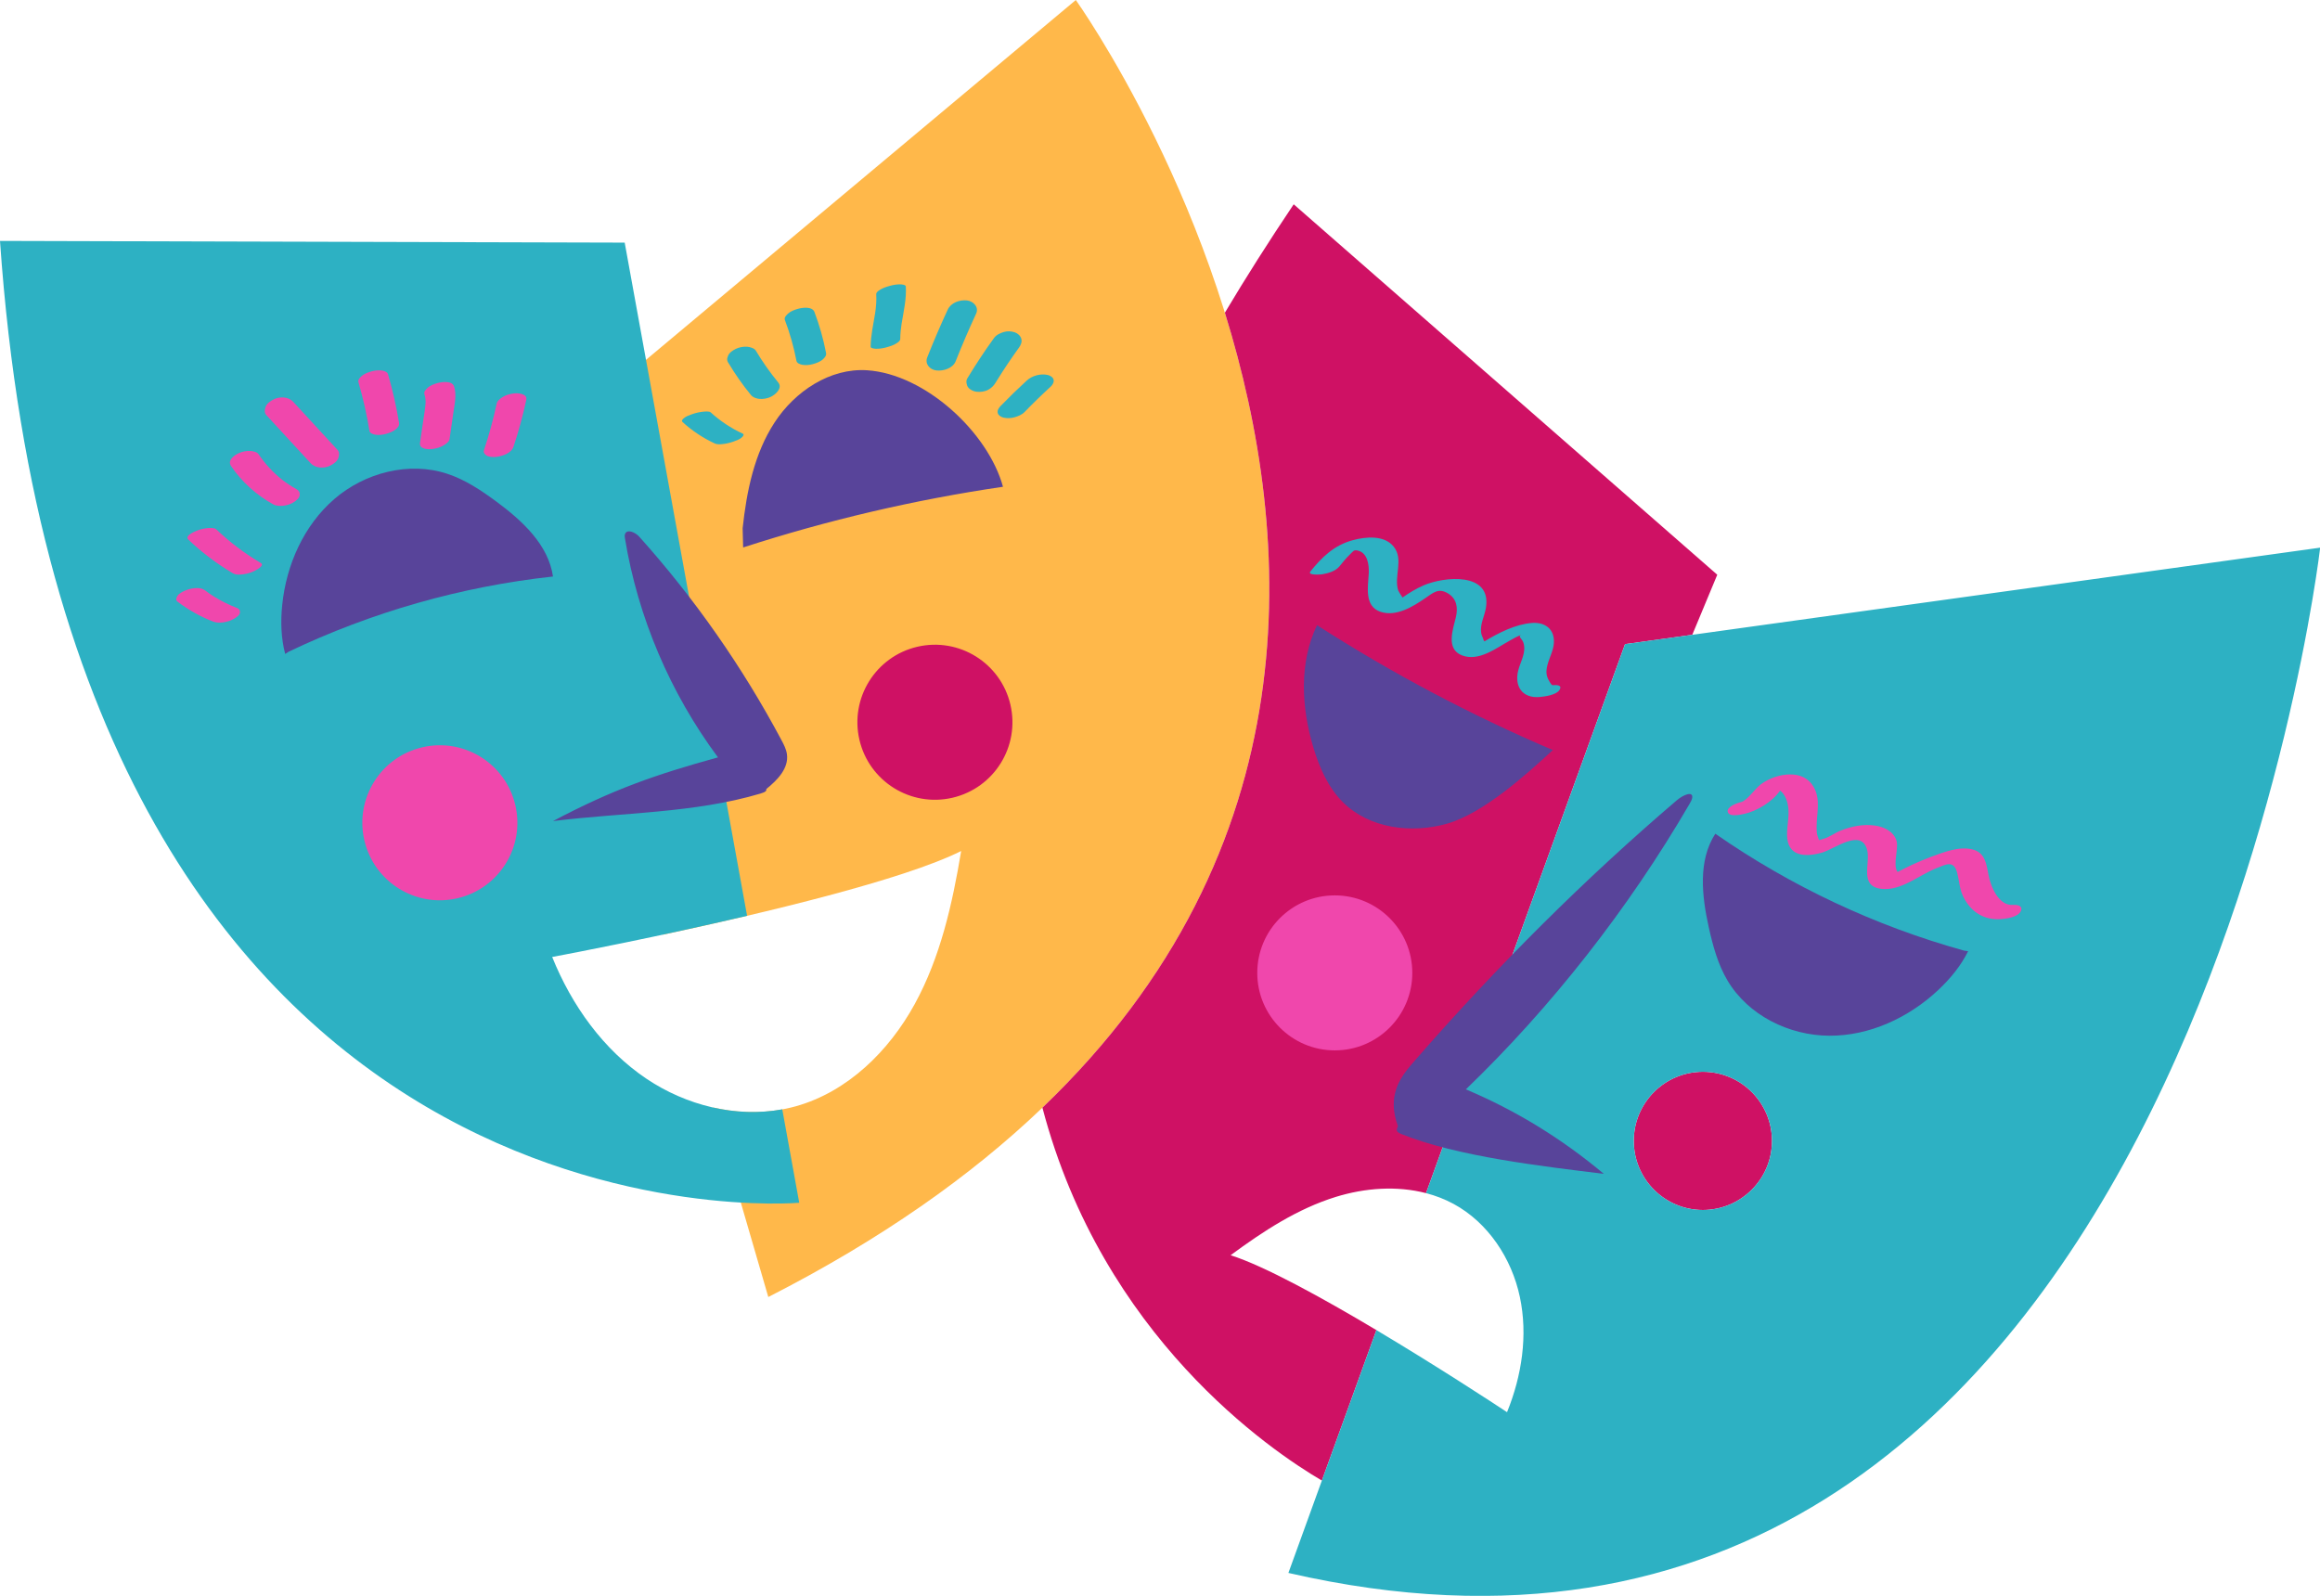
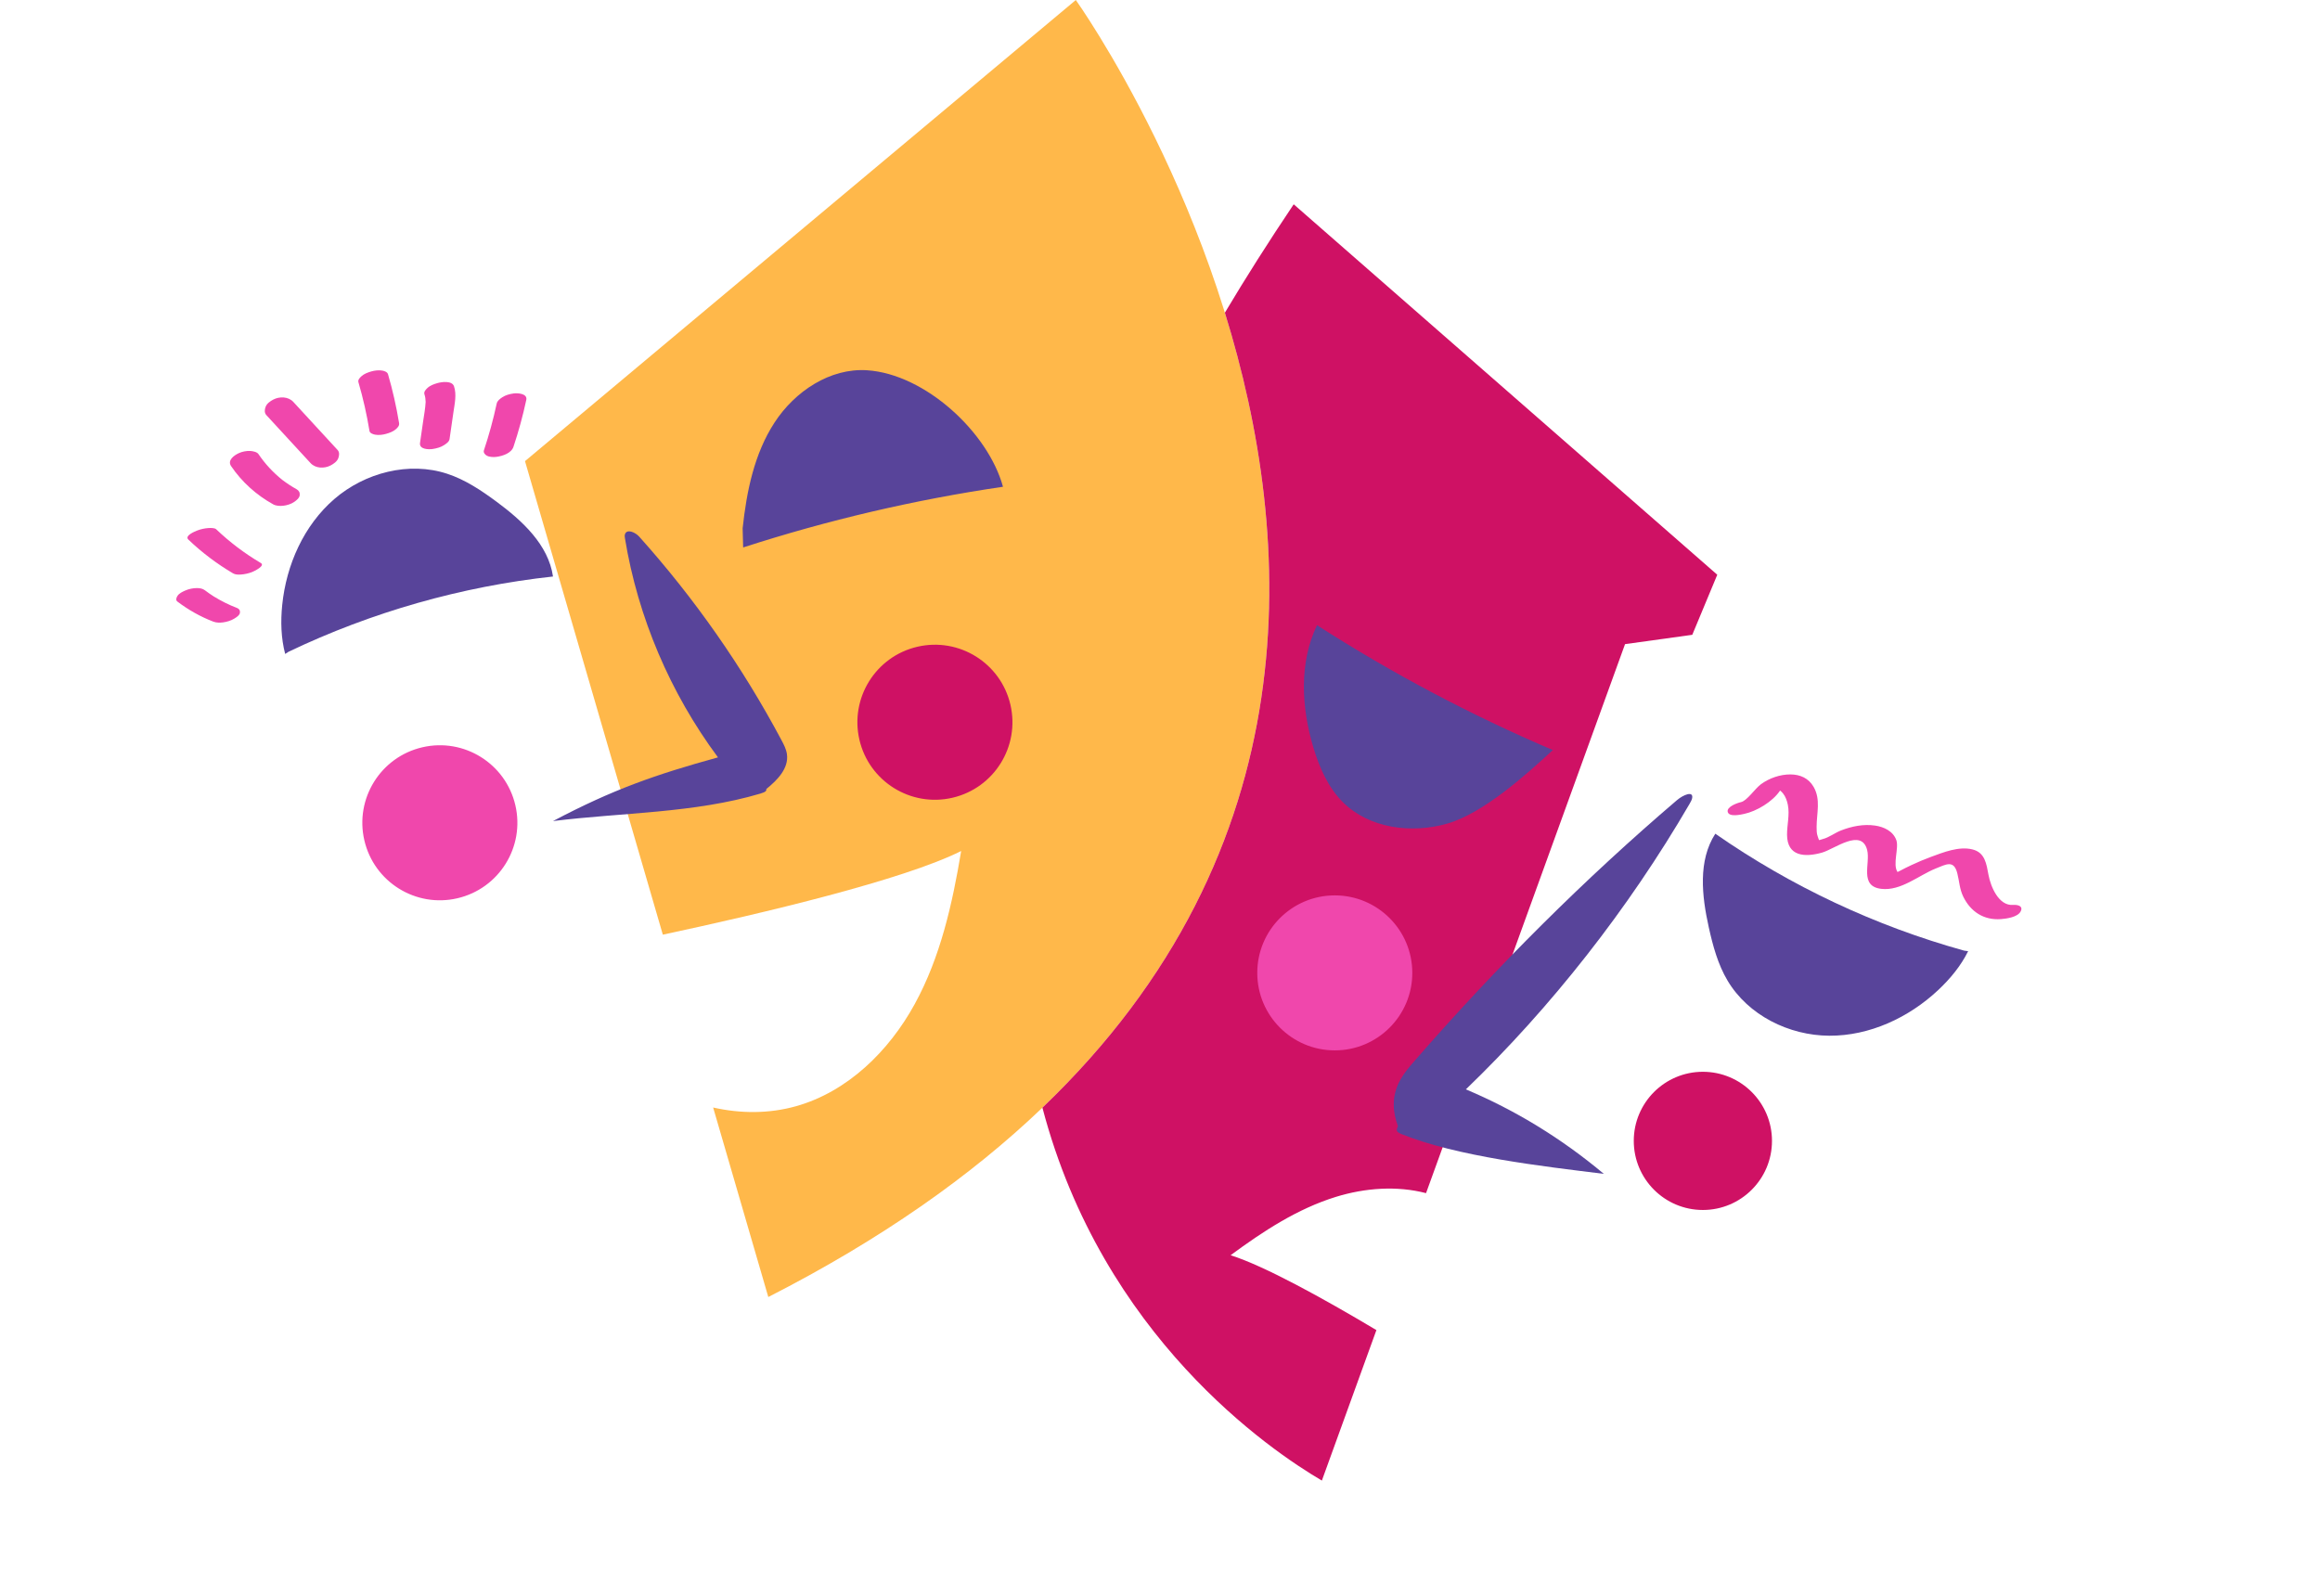
<svg xmlns="http://www.w3.org/2000/svg" fill="#000000" height="329.1" preserveAspectRatio="xMidYMid meet" version="1" viewBox="0.0 0.0 478.4 329.1" width="478.4" zoomAndPan="magnify">
  <defs>
    <clipPath id="a">
      <path d="M 0 49 L 478.43 49 L 478.43 329.121 L 0 329.121 Z M 0 49" />
    </clipPath>
  </defs>
  <g>
    <g id="change1_1">
      <path d="M 221.84 0.004 L 108.258 95.098 L 136.68 192.754 C 157.555 188.289 186.254 181.469 198.199 175.504 C 196.387 186.406 193.926 197.391 188.613 207.082 C 183.301 216.777 174.77 225.148 164.129 228.137 C 158.566 229.695 152.691 229.672 147.055 228.398 L 158.43 267.48 C 345.039 172.254 221.84 0.004 221.84 0.004" fill="#ffb84a" />
    </g>
    <g id="change2_1">
      <path d="M 354.113 118.527 L 266.77 42.133 C 261.633 49.777 256.91 57.227 252.578 64.488 C 267.051 111.141 270.672 175.094 214.953 228.43 C 227.363 275.695 262.047 299.16 272.578 305.336 L 283.824 274.301 C 272.609 267.613 260.695 261.059 253.762 258.863 C 260.453 253.922 267.531 249.277 275.48 246.824 C 281.469 244.977 288.051 244.492 294.059 246.059 L 335.094 132.84 L 348.961 130.914 Z M 351.145 221.031 C 343.273 221.031 336.895 227.41 336.895 235.281 C 336.895 243.152 343.273 249.531 351.145 249.531 C 359.012 249.531 365.395 243.152 365.395 235.281 C 365.395 227.41 359.012 221.031 351.145 221.031 Z M 208.355 145.324 C 210.355 153.922 205.008 162.516 196.41 164.516 C 187.812 166.516 179.223 161.168 177.219 152.57 C 175.219 143.973 180.566 135.379 189.164 133.379 C 197.762 131.379 206.355 136.727 208.355 145.324" fill="#cf1164" />
    </g>
    <g clip-path="url(#a)" id="change3_1">
-       <path d="M 147.387 91.453 C 147.848 91.668 148.434 91.637 148.922 91.59 C 149.711 91.516 150.555 91.32 151.297 91.047 C 151.871 90.832 152.574 90.605 153.012 90.164 C 153.188 89.992 153.539 89.605 153.145 89.422 C 150.734 88.305 148.512 86.824 146.547 85.039 C 146.254 84.773 145.309 84.875 145.008 84.902 C 144.223 84.977 143.375 85.172 142.637 85.445 C 142.059 85.66 141.359 85.887 140.918 86.328 C 140.684 86.562 140.477 86.789 140.785 87.07 C 142.75 88.855 144.977 90.336 147.387 91.453 Z M 133.352 222.496 C 124.41 216.5 117.891 207.336 113.863 197.355 C 118.547 196.48 135.855 193.141 154.055 188.867 L 128.816 50.035 L 0 49.684 C 14.68 261.387 164.809 248.043 164.809 248.043 L 161.309 228.773 C 151.723 230.543 141.484 227.949 133.352 222.496 Z M 154.863 81.477 C 155.27 81.969 155.965 82.195 156.574 82.258 C 157.34 82.336 158.293 82.172 158.977 81.824 C 159.934 81.34 161.438 80.051 160.469 78.867 C 158.766 76.793 157.223 74.598 155.848 72.297 C 155.547 71.793 154.645 71.566 154.133 71.512 C 153.367 71.434 152.418 71.602 151.73 71.945 C 151.125 72.254 150.434 72.68 150.148 73.328 C 150.086 73.508 150.023 73.691 149.965 73.871 C 149.91 74.254 150.004 74.598 150.242 74.902 C 151.617 77.203 153.16 79.402 154.863 81.477 Z M 210.602 69.871 C 210.441 69.266 209.871 68.75 209.289 68.547 C 208.551 68.289 207.715 68.246 206.961 68.477 C 206.227 68.699 205.441 69.062 204.977 69.703 C 203.02 72.406 201.191 75.195 199.457 78.051 C 199.148 78.559 199.285 79.379 199.609 79.84 C 199.98 80.367 200.738 80.719 201.363 80.785 C 202.172 80.875 203.051 80.77 203.773 80.379 C 204.461 80.008 204.918 79.543 205.324 78.875 C 205.41 78.73 205.5 78.586 205.59 78.441 C 207.023 76.133 208.535 73.879 210.129 71.676 C 210.508 71.156 210.777 70.527 210.602 69.871 Z M 216.039 77.328 C 214.574 77 212.832 77.469 211.727 78.48 C 209.871 80.184 208.066 81.938 206.316 83.742 C 205.969 84.102 205.598 84.633 205.742 85.176 C 205.883 85.691 206.477 86.02 206.953 86.129 C 207.699 86.297 208.512 86.258 209.242 86.043 C 209.969 85.832 210.734 85.523 211.27 84.973 C 213.02 83.164 214.824 81.41 216.68 79.711 C 217.039 79.383 217.391 78.797 217.254 78.281 C 217.113 77.762 216.516 77.434 216.039 77.328 Z M 289.539 123.676 C 289.578 123.719 289.602 123.738 289.605 123.727 C 289.621 123.68 289.594 123.668 289.539 123.676 Z M 270.211 117.859 C 272.621 114.848 275.148 112.422 278.977 111.395 C 281.637 110.68 285.461 110.309 287.398 112.742 C 289.512 115.391 287.375 118.836 288.328 121.789 C 288.371 121.926 288.848 122.691 289.211 123.223 C 290.582 122.273 291.984 121.402 293.52 120.734 C 297.77 118.883 307.605 117.887 306.414 125.32 C 306.137 127.062 305.148 128.734 305.43 130.535 C 305.52 131.105 305.855 131.582 305.969 132.117 C 306.031 132.164 306.086 132.207 306.137 132.254 C 309.035 130.5 312.469 128.754 315.848 128.473 C 318.566 128.246 320.609 129.719 320.418 132.621 C 320.312 134.184 319.516 135.57 319.117 137.055 C 318.863 137.992 318.77 138.84 319.113 139.746 C 319.246 140.098 319.871 141.328 320.148 141.305 C 321.02 141.227 322.227 141.266 321.582 142.289 C 320.934 143.32 318.594 143.645 317.5 143.742 C 313.934 144.062 312.18 141.531 313.102 138.137 C 313.598 136.305 314.727 134.574 314.164 132.617 C 313.898 131.676 312.914 131.293 313.68 130.93 C 312.871 131.23 312.055 131.703 311.34 132.102 C 308.539 133.648 304.93 136.492 301.473 135.156 C 298.082 133.848 299.629 129.762 300.215 127.27 C 300.672 125.328 300.395 123.469 298.574 122.371 C 296.637 121.207 295.602 122.191 293.914 123.348 C 291.387 125.086 287.887 127.262 284.656 126.164 C 281.273 125.012 282.105 120.949 282.246 118.266 C 282.336 116.559 282.039 113.98 279.941 113.527 C 279.141 113.355 279.074 113.66 278.305 114.402 C 277.547 115.133 276.883 115.957 276.223 116.777 C 275.406 117.797 273.887 118.227 272.648 118.434 C 272.469 118.465 269.52 118.719 270.211 117.859 Z M 365.395 235.281 C 365.395 227.41 359.012 221.031 351.145 221.031 C 343.273 221.031 336.895 227.41 336.895 235.281 C 336.895 243.152 343.273 249.531 351.145 249.531 C 359.012 249.531 365.395 243.152 365.395 235.281 Z M 478.434 112.941 C 478.434 112.941 449.168 366.59 265.676 324.383 L 283.824 274.301 C 296.191 281.676 307.711 289.207 310.762 291.23 C 313.812 283.73 315.094 275.363 313.402 267.445 C 311.719 259.523 306.852 252.137 299.734 248.277 C 297.93 247.301 296.027 246.57 294.059 246.059 L 335.094 132.84 Z M 164.504 63.699 C 163.793 63.906 163.012 64.188 162.465 64.707 C 162.148 65.004 161.664 65.492 161.848 65.98 C 162.883 68.723 163.684 71.551 164.238 74.43 C 164.332 74.914 165.02 75.145 165.41 75.223 C 166.113 75.367 167 75.273 167.68 75.074 C 168.395 74.867 169.176 74.59 169.723 74.07 C 170.078 73.73 170.441 73.328 170.34 72.793 C 169.781 69.914 168.984 67.09 167.945 64.348 C 167.496 63.148 165.445 63.426 164.504 63.699 Z M 185.719 58.648 C 184.996 58.613 184.176 58.758 183.488 58.953 C 182.777 59.152 182.02 59.387 181.402 59.805 C 181.094 60.012 180.66 60.27 180.688 60.699 C 180.766 62.004 180.648 63.297 180.461 64.586 C 180.094 66.883 179.559 69.168 179.535 71.504 C 179.531 71.863 180.477 71.914 180.605 71.922 C 181.324 71.957 182.148 71.809 182.836 71.617 C 183.547 71.414 184.305 71.184 184.918 70.766 C 185.242 70.547 185.633 70.309 185.637 69.871 C 185.645 68.82 185.762 67.785 185.918 66.75 C 186.332 64.207 186.945 61.66 186.785 59.066 C 186.766 58.703 185.875 58.656 185.719 58.648 Z M 201.285 64.676 C 199.789 67.906 198.383 71.18 197.07 74.488 C 196.488 75.957 194.527 76.555 193.109 76.398 C 191.734 76.25 190.664 75.055 191.211 73.68 C 192.523 70.367 193.926 67.094 195.426 63.863 C 196.094 62.418 197.895 61.793 199.387 61.957 C 200.699 62.098 201.914 63.316 201.285 64.676" fill="#2db1c3" />
-     </g>
+       </g>
    <g id="change4_1">
      <path d="M 345.785 165.027 C 326.949 181.105 308.738 199.199 291.68 218.797 C 290.641 219.988 289.59 221.211 288.812 222.586 C 286.754 226.238 287.285 229.539 288.258 232.23 C 287.984 232.922 287.688 233.352 288.938 233.859 C 300.438 238.52 318.133 240.523 330.723 242.082 C 322.004 234.773 312.457 228.945 302.273 224.656 C 319.82 207.766 335.797 187.434 348.391 165.793 C 348.617 165.402 348.852 164.992 348.93 164.609 C 349.242 163.031 347.117 163.891 345.785 165.027 Z M 298.406 169.859 C 305.777 167.766 314.582 159.891 320.207 154.684 C 303.316 147.48 287.031 138.855 271.578 128.93 C 267.852 136.672 268.348 145.875 270.812 154.109 C 272.059 158.266 273.852 162.391 276.93 165.449 C 282.363 170.852 291.035 171.957 298.406 169.859 Z M 405.02 196.047 C 386.723 190.969 369.293 182.777 353.707 171.934 C 350.113 177.508 350.926 184.773 352.363 191.246 C 353.207 195.051 354.242 198.875 356.23 202.223 C 360.48 209.375 368.891 213.555 377.211 213.594 C 385.527 213.637 393.605 209.863 399.672 204.176 C 402.145 201.855 404.34 199.199 405.844 196.16 Z M 102.359 103.441 C 99.227 101.125 95.934 98.926 92.23 97.707 C 84.332 95.105 75.242 97.477 68.945 102.91 C 62.648 108.344 59.031 116.492 58.195 124.766 C 57.852 128.141 57.945 131.586 58.805 134.863 L 59.5 134.41 C 76.633 126.219 95.156 120.949 114.031 118.891 C 113.078 112.324 107.695 107.383 102.359 103.441 Z M 161.148 152.641 C 153.105 137.539 143.234 123.414 131.816 110.676 C 131.012 109.773 129.285 109.012 128.879 110.152 C 128.777 110.43 128.824 110.734 128.871 111.027 C 131.543 127.324 138.215 142.934 148.051 156.191 C 135.141 159.754 126.406 162.793 114.031 169.328 C 128.191 167.559 143.121 167.727 156.801 163.66 C 157.949 163.32 158.074 163.059 158.012 162.723 C 160.352 160.84 162.676 158.426 162.27 155.527 C 162.125 154.496 161.637 153.555 161.148 152.641 Z M 206.824 100.383 C 188.656 103.051 170.711 107.242 153.242 112.902 L 153.137 108.941 C 153.957 101.32 155.531 93.559 159.715 87.137 C 163.895 80.715 171.156 75.855 178.805 76.359 C 190.77 77.145 203.738 89.133 206.824 100.383" fill="#58449a" />
    </g>
    <g id="change5_1">
      <path d="M 105.883 81.145 C 105.086 81.258 104.254 81.48 103.574 81.93 C 103.105 82.238 102.551 82.645 102.422 83.23 C 101.719 86.492 100.84 89.711 99.785 92.879 C 99.629 93.355 100.035 93.789 100.414 93.988 C 100.973 94.277 101.824 94.297 102.426 94.211 C 103.676 94.031 105.441 93.469 105.887 92.125 C 106.941 88.957 107.82 85.738 108.523 82.477 C 108.812 81.141 106.723 81.023 105.883 81.145 Z M 87.078 154.113 C 78.48 156.113 73.133 164.703 75.133 173.305 C 77.137 181.902 85.727 187.25 94.324 185.246 C 102.922 183.246 108.27 174.656 106.27 166.059 C 104.27 157.461 95.676 152.109 87.078 154.113 Z M 415.117 186.621 C 412.133 186.848 410.492 182.824 410.047 180.453 C 409.613 178.164 409.348 175.812 406.715 175.168 C 403.922 174.484 400.758 175.766 398.172 176.715 C 396.805 177.215 395.469 177.789 394.148 178.406 C 393.332 178.789 392.523 179.188 391.73 179.613 C 391.668 179.648 391.492 179.73 391.285 179.832 C 390.223 178.27 391.621 174.871 391.031 173.242 C 390.363 171.398 388.465 170.516 386.641 170.254 C 384.27 169.906 381.82 170.406 379.609 171.27 C 378.398 171.742 377.133 172.719 375.883 173.031 C 374.883 173.281 375.219 173.516 374.828 172.504 C 374.59 171.895 374.598 171.141 374.598 170.508 C 374.602 167.699 375.488 164.891 373.988 162.289 C 372.953 160.488 371.227 159.719 369.207 159.707 C 367.062 159.695 364.824 160.477 363.102 161.742 C 361.891 162.637 360.242 165.152 358.996 165.422 C 358.277 165.574 355.984 166.371 356.273 167.449 C 356.57 168.566 359.012 167.984 359.648 167.852 C 362.234 167.297 365.516 165.348 367.066 163.031 C 367.293 163.207 367.5 163.402 367.68 163.637 C 368.199 164.277 368.504 165.164 368.664 165.957 C 369.078 168.004 368.492 170.086 368.5 172.141 C 368.52 176.641 372.18 176.836 375.715 175.832 C 378.285 175.105 383.855 170.699 385.023 175.301 C 385.727 178.07 383.34 182.766 387.93 183.305 C 391.977 183.781 395.629 180.527 399.16 179.109 C 401.324 178.242 402.895 177.281 403.609 180.094 C 404.031 181.734 404.066 183.332 404.828 184.895 C 406.352 188.027 409.082 189.809 412.602 189.547 C 413.762 189.457 416.02 189.152 416.656 187.992 C 417.266 186.879 416.137 186.547 415.117 186.621 Z M 77.352 89.641 C 78.059 89.773 78.938 89.672 79.617 89.473 C 80.332 89.27 81.109 88.992 81.664 88.484 C 82.023 88.16 82.379 87.781 82.293 87.254 C 81.734 83.852 80.973 80.488 80.012 77.18 C 79.871 76.703 79.273 76.508 78.852 76.43 C 78.145 76.297 77.266 76.398 76.586 76.594 C 75.875 76.801 75.094 77.074 74.539 77.586 C 74.211 77.883 73.766 78.316 73.91 78.816 C 74.875 82.125 75.637 85.488 76.191 88.887 C 76.27 89.359 76.992 89.574 77.352 89.641 Z M 275.242 184.652 C 266.414 184.652 259.258 191.809 259.258 200.637 C 259.258 209.461 266.414 216.617 275.242 216.617 C 284.07 216.617 291.227 209.461 291.227 200.637 C 291.227 191.809 284.07 184.652 275.242 184.652 Z M 89.223 92.594 C 90.02 92.473 90.852 92.254 91.535 91.816 C 91.969 91.535 92.621 91.117 92.699 90.559 C 92.969 88.711 93.234 86.859 93.5 85.008 C 93.75 83.281 94.195 81.371 93.621 79.668 C 93.211 78.457 91.09 78.746 90.176 79.012 C 89.461 79.219 88.68 79.5 88.133 80.023 C 87.809 80.328 87.352 80.801 87.52 81.305 C 87.695 81.82 87.758 82.348 87.77 82.891 C 87.703 84.234 87.441 85.582 87.25 86.91 C 87.035 88.391 86.824 89.871 86.609 91.352 C 86.418 92.668 88.352 92.727 89.223 92.594 Z M 60.488 82.887 C 59.461 81.77 57.641 81.723 56.34 82.41 C 55.727 82.734 55.047 83.199 54.781 83.875 C 54.566 84.41 54.477 85.117 54.91 85.59 C 57.953 88.895 60.996 92.199 64.039 95.504 C 65.066 96.621 66.887 96.668 68.188 95.98 C 68.801 95.652 69.48 95.191 69.746 94.516 C 69.961 93.98 70.051 93.27 69.617 92.801 C 66.574 89.496 63.531 86.191 60.488 82.887 Z M 48.883 125.383 C 47.207 124.742 45.602 123.941 44.074 123 C 43.453 122.602 42.844 122.18 42.258 121.734 C 41.781 121.375 41.219 121.281 40.633 121.277 C 39.855 121.27 38.953 121.453 38.242 121.766 C 37.664 122.02 36.945 122.344 36.594 122.895 C 36.383 123.227 36.168 123.746 36.574 124.055 C 38.84 125.77 41.336 127.188 43.992 128.199 C 44.617 128.438 45.336 128.441 45.988 128.355 C 46.746 128.254 47.641 127.992 48.301 127.582 C 48.727 127.316 49.391 126.918 49.477 126.375 C 49.551 125.914 49.336 125.555 48.883 125.383 Z M 53.781 116.105 C 50.461 114.145 47.371 111.812 44.578 109.148 C 44.254 108.84 43.375 108.879 43.008 108.898 C 42.227 108.941 41.355 109.137 40.629 109.422 C 40.137 109.617 38.012 110.488 38.844 111.281 C 41.637 113.945 44.727 116.277 48.051 118.238 C 48.512 118.512 49.105 118.52 49.621 118.488 C 50.402 118.445 51.27 118.254 52 117.965 C 52.316 117.84 54.777 116.691 53.781 116.105 Z M 61.805 102.113 C 61.742 102.715 61.133 103.184 60.676 103.504 C 60.047 103.949 59.129 104.227 58.371 104.305 C 57.727 104.371 56.926 104.336 56.34 104.012 C 52.891 102.105 49.859 99.391 47.652 96.121 C 46.848 94.926 48.25 93.922 49.223 93.461 C 49.918 93.129 50.852 92.953 51.621 93 C 52.094 93.031 52.984 93.184 53.293 93.641 C 54.648 95.648 56.305 97.434 58.191 98.949 C 59.133 99.66 60.113 100.312 61.148 100.887 C 61.633 101.152 61.863 101.574 61.805 102.113" fill="#f047ac" />
    </g>
  </g>
</svg>